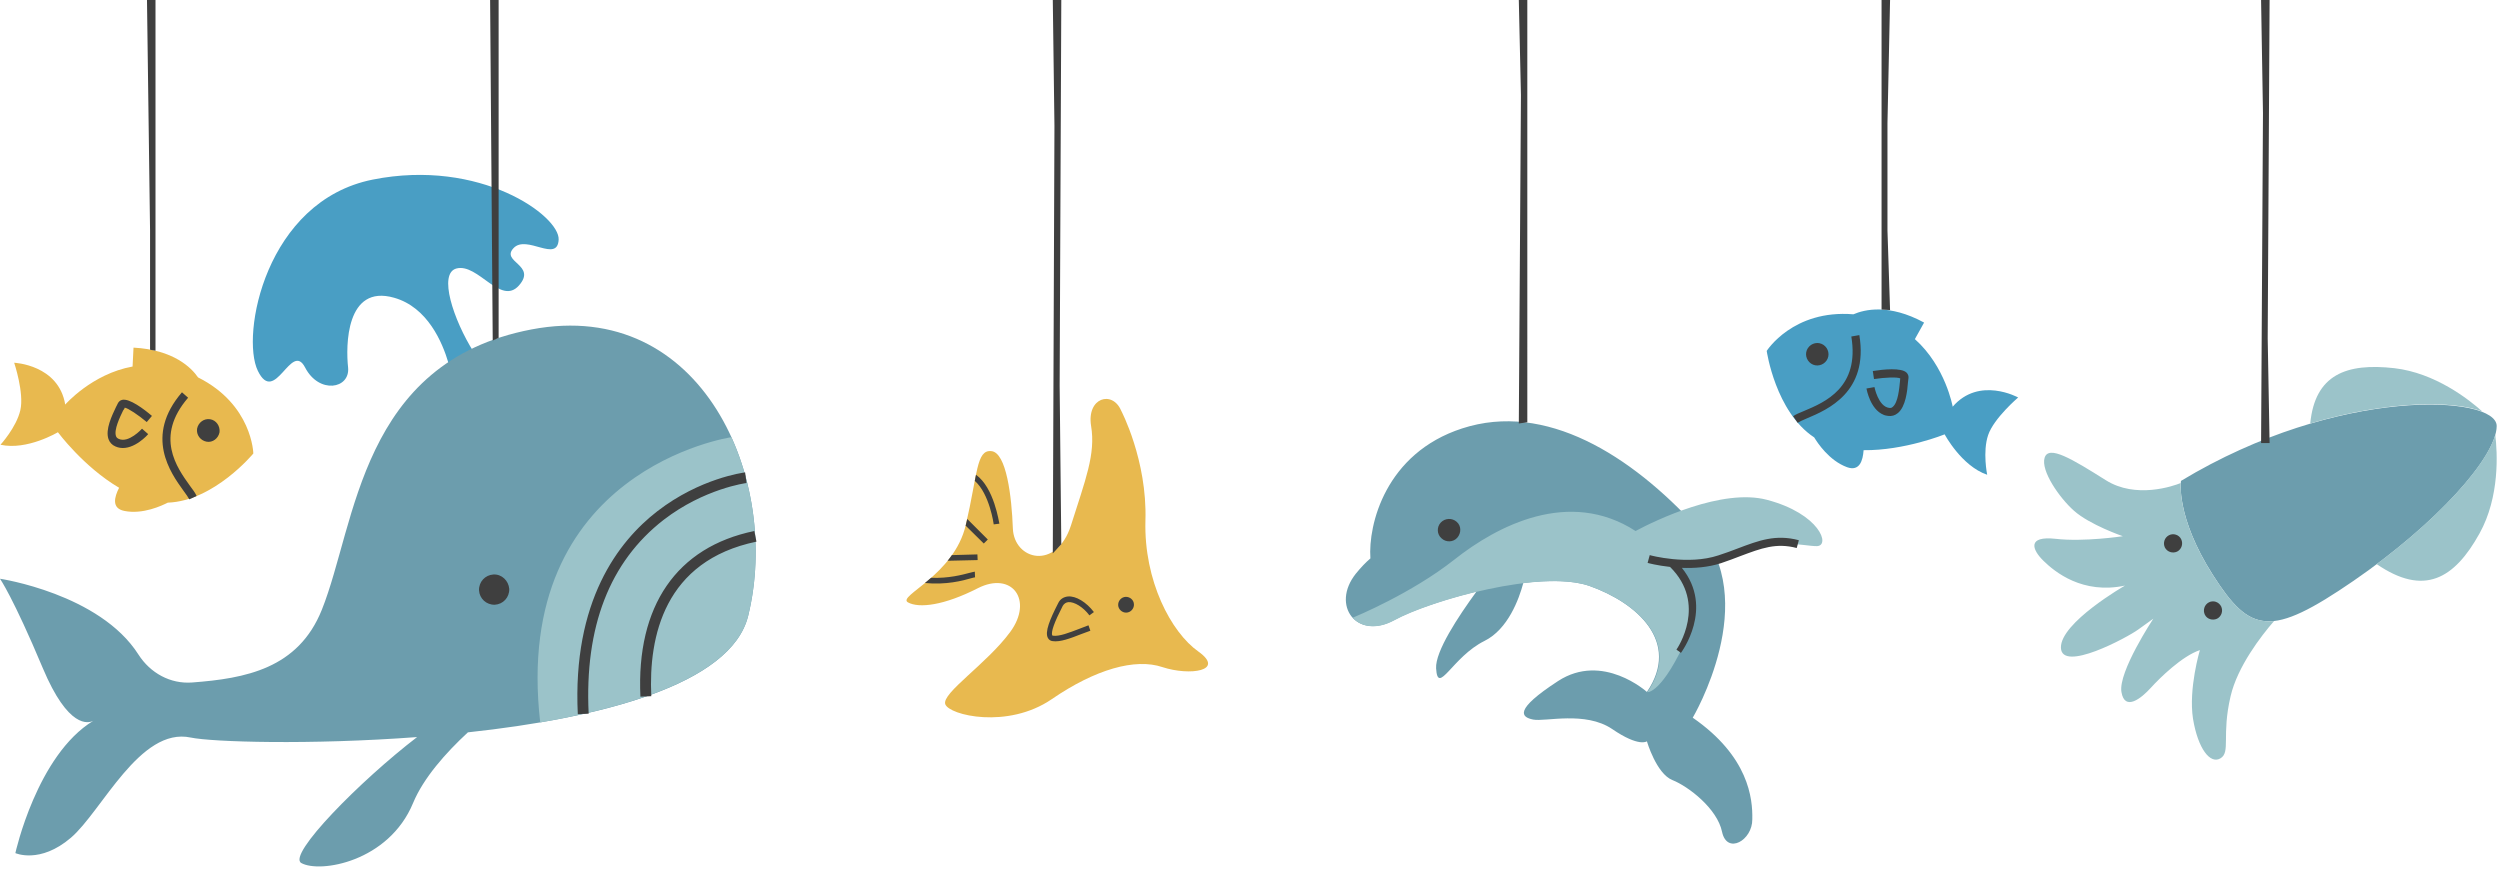
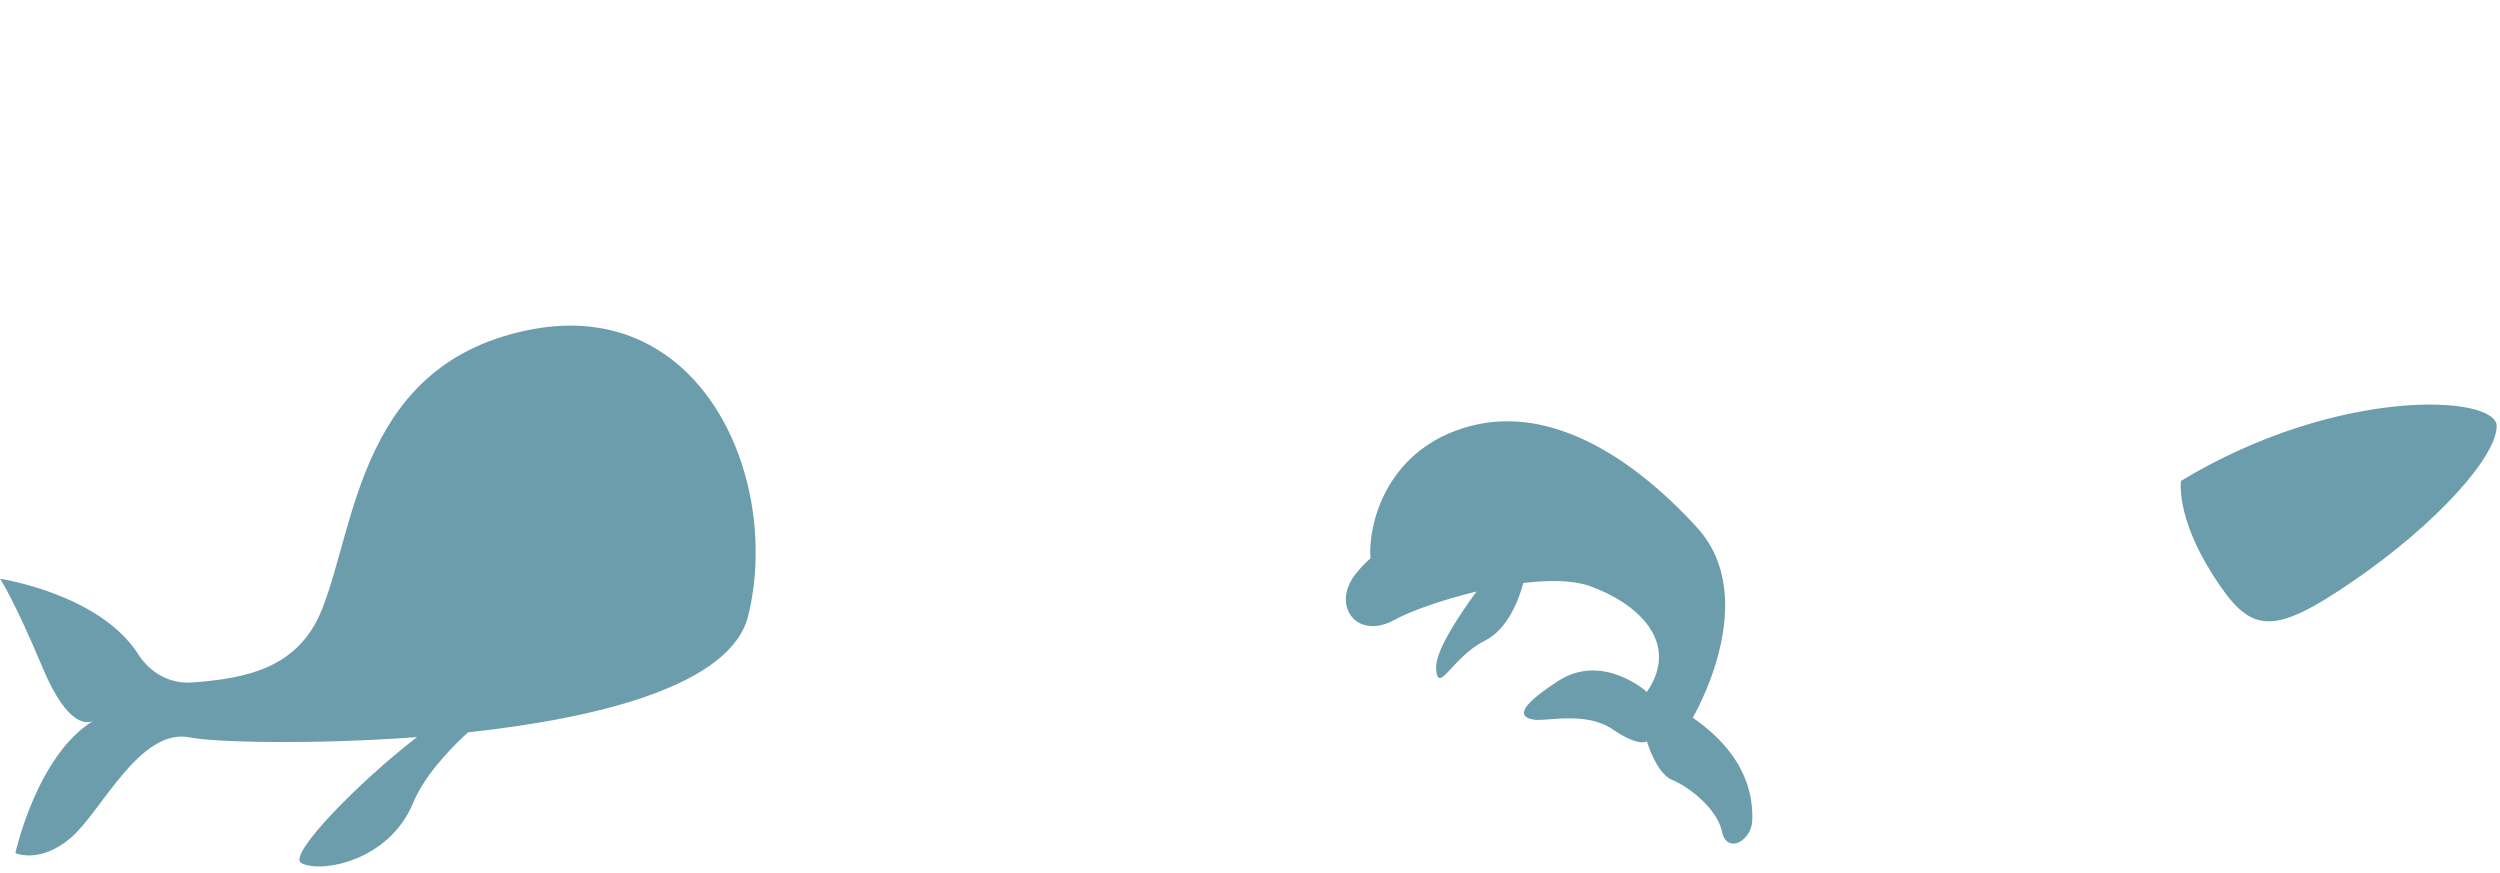
<svg xmlns="http://www.w3.org/2000/svg" height="369.6" preserveAspectRatio="xMidYMid meet" version="1.0" viewBox="0.0 0.0 1057.9 369.6" width="1057.9" zoomAndPan="magnify">
  <g id="change1_1">
-     <path d="M507.1,275.7c-11.5-8.1-23.1-29.9-22.4-55.4c0.8-25.6-10.3-46.6-10.3-46.6c-3.7-8.6-14.6-5.5-12.7,6.5 c2,12-2.4,22.8-8.5,42.1c-6.2,19.3-24.1,14.7-24.6,1.3c-0.5-13.4-2.7-32.1-9.1-32.7c-6.4-0.7-5.8,9.8-10.8,31.2 c-5,21.5-29.2,30.1-24.5,32.8c4.7,2.6,15.3,1.3,29.6-6c14.4-7.3,23.6,5,13.7,18.5c-9.9,13.5-29.1,25.9-27.5,30.6 c1.7,4.7,26.4,10.6,45-2.1c18.5-12.7,35.4-17.5,46.9-13.6C503.5,286.1,518.6,283.9,507.1,275.7z M83.8,159.7 c-2.8-4.1-10.4-11.7-27.3-12.6l-0.4,8c-17.2,3.1-28.5,16.1-28.5,16.1c-2.8-16.9-21.6-17.7-21.6-17.7s4.3,12.8,2.6,20.1 c-1.7,7.3-8.4,14.6-8.4,14.6c11.3,2.5,24.3-5.3,24.3-5.3s10.9,14.7,25.9,23.5c-2,3.9-3.3,8.7,2.2,9.8c7.9,1.6,16-2.3,18.4-3.5 c19.6-0.7,36.2-20.8,36.2-20.8S106.8,171.2,83.8,159.7z" fill="#e8b94f" />
-   </g>
+     </g>
  <g id="change2_1">
-     <path d="M236.4,101.4c-0.5,10-13.6-2.3-19.1,3.6c-5.5,5.9,10,7.1,2.3,15.8c-7.7,8.7-17.3-9.5-26.4-7.2 c-7.9,2-1.3,21.8,7.2,35.3c1.9,2.9,0.8,6.8-2.4,8.4c-3.3,1.6-7.2-0.1-8.2-3.6c-2.6-8.9-8.9-23.7-23-27.7 c-20.5-5.9-20.5,20.5-19.5,29.5c0.9,9.1-12.3,11.4-18.2,0c-5.9-11.4-12.7,16.4-20,1.4c-7.3-15,3.2-71.8,48.6-80.9 C203.3,66.9,236.9,91.4,236.4,101.4z M854,168.2c0,0-10.3,8.8-12.7,15.9s-0.4,16.8-0.4,16.8c-10.9-3.7-18-17.1-18-17.1 s-17,6.9-34.3,6.7c-0.3,4.4-1.7,9.1-7,7.2c-7.6-2.8-12.5-10.3-13.9-12.6c-16.4-10.8-20.1-36.6-20.1-36.6s11.1-17.6,36.7-15.5 c4.6-2,15-4.6,29.9,3.5l-3.9,7c13,11.6,16,28.6,16,28.6C837.5,159.1,854,168.2,854,168.2z" fill="#499ec4" />
-   </g>
+     </g>
  <g id="change3_1">
    <path d="M316.6,260.6c-7.2,29.3-62.9,43.3-118.6,49.3c-9.4,8.7-18.8,19.3-23.2,29.9c-10.3,24.9-39.4,29.8-47.3,25.4 c-6.1-3.4,25-34.9,49-53.3c-45.5,3.4-86.7,2.1-95.8,0.2c-21.5-4.6-37.6,31.2-50.7,42.4c-13.1,11.2-23.5,6.5-23.5,6.5s9.1-41.5,33-56 c-2.1,1.1-10.6,3.4-21.4-22.3C5.5,252.7,0,244.9,0,244.9s42.2,6.3,58.6,32.1c5,7.8,13.5,12.5,22.7,11.8c22.5-1.7,44.9-5.8,54.9-30.8 c14.6-36.5,16.2-104.7,88.7-118.6C297.4,125.6,330.7,203.2,316.6,260.6z M922.9,203.5c0,0-2.3,15,13.5,39.8 c15.8,24.8,24.4,26.6,59.5,2.5c35.1-24.1,60.5-52.4,60.6-65.5S989.6,163.2,922.9,203.5z M716.3,303.7c0,0,29.7-50.1,1.7-80.6 c-27.9-30.5-64-53.3-99.3-41.8c-32.4,10.5-39.8,40.7-38.8,55c-2,1.7-4,3.8-6.2,6.5c-10.6,13.4,0.4,28.2,16.2,19.6 c7.1-3.9,20.5-8.6,34.9-12.1c-7.8,10.7-17.5,25.4-17.1,32.5c0.7,11.8,6.8-4.8,20.5-11.6c9.9-4.9,14.6-17.7,16.4-24.5 c10.8-1.3,20.9-1.2,27.9,1.2c20.3,7.2,38.8,23.8,24.4,44.9c0,0-18.7-16.9-37.6-4.6s-15.6,15.3-10.5,16.3c5.1,1,22-3.7,33.4,4 c11.4,7.8,14.7,5.2,14.7,5.2s4,13.7,10.8,16.4c6.8,2.7,19,12.1,21,21.9c2.1,9.8,12.9,3.6,12.8-5.3 C741.7,337.9,740,320.1,716.3,303.7z" fill="#6c9dad" />
  </g>
  <g id="change4_1">
-     <path d="M309.5,185c10.5,23.1,13.1,51.2,7.1,75.6c-5.9,23.8-43.9,37.5-88,45.1c0,0,0,0,0,0 C216.3,198.6,309.5,185,309.5,185z M1055.9,184c-3.7,12.8-23.2,34.5-50.2,54.7c20.1,13.8,32.9,6.2,43.5-12.9 C1057.9,210.2,1056.8,191.4,1055.9,184z M1050.5,174.2c-5.9-5.3-20.1-16.4-37.3-18.4c-20.3-2.3-33.6,2.7-35.6,23.4 C1010.9,169.3,1038.8,169.5,1050.5,174.2z M936.4,243.3c-13.5-21.2-13.8-35.2-13.6-38.9c-3.2,1.3-19,6.8-31.7-1.2 c-14.3-9-24.2-15-25.9-9.5c-1.7,5.5,6.3,17,12.4,22.4c6.7,6,20.7,10.8,20.7,10.8s-16.5,2.5-28.5,1.1c-12-1.3-10,4.5-5.1,9.3 s16.6,14.3,34.5,10.5c0,0-27.4,15.7-27.1,26.3s28-4.3,32.7-7.7c4.7-3.4,6.4-4.6,6.4-4.6s-14.9,22.5-13.5,31 c1.4,8.4,8.5,2.6,12.4-1.7c3.9-4.3,13.3-13.5,20.8-16c0,0-4.9,16.4-2.9,29.1c2.1,12.7,7.3,19.3,11.6,16.7c4.4-2.6,0.4-9.7,4.3-26.3 c2.9-12.5,12.9-25.5,18.4-31.8C951.8,263.9,945.3,257.2,936.4,243.3z M747.7,211.5c-18.9-5-47.2,8.7-55.6,13.2 c-28-18.1-58.4-2.4-76.8,12.2c-18,14.2-41.7,24-42.9,24.5c3.5,3.9,10,5.2,17.6,1.1c15.8-8.6,62.4-21.7,82.7-14.5 c20.3,7.2,38.8,23.8,24.4,44.9c0,0,6.3,0.8,17.3-24.3c5.2-12,0.4-22.5-6.1-30.2c6.4,0.5,16.7,0.2,27.3-4.1 c17.1-6.9,27.1-3.2,33.2-3.2C774.7,231,770.1,217.4,747.7,211.5z" fill="#9bc3c9" />
-   </g>
+     </g>
  <g id="change5_1">
-     <path d="M799.8,131.2l-3.6-0.2V0h3.6l-1.1,52.1v45.5L799.8,131.2z M956.8,0l0.8,47.8l-0.8,139.7h3.6l-0.8-44.3L960.4,0 H956.8z M642.7,179.2l3.6-0.5V0h-3.6l0.9,40.2L642.7,179.2z M208.8,243.1c-3.5,0.2-6.2,3.1-6.1,6.7c0.2,3.5,3.1,6.2,6.7,6.1 c3.5-0.2,6.2-3.1,6.1-6.7C215.2,245.7,212.3,242.9,208.8,243.1z M280.8,220c17.1-13.2,34.9-15.6,35.1-15.6l-0.6-4.5 c-0.8,0.1-19.1,2.5-37.1,16.4c-16.6,12.8-36,38.1-33.7,85.9l4.6-0.2C247.3,265.2,258,237.7,280.8,220z M271,294.8l4.6-0.2 c-1.2-25.4,5.6-57.3,44.5-65.4l-0.9-4.5C286.3,231.5,269.2,256.4,271,294.8z M917.8,226.5c-1.9,1-2.6,3.3-1.7,5.2 c1,1.9,3.3,2.6,5.2,1.7c1.9-1,2.6-3.3,1.7-5.2C922.1,226.3,919.7,225.5,917.8,226.5z M934.7,254.9c-1.9,1-2.6,3.3-1.7,5.2 s3.3,2.6,5.2,1.7c1.9-1,2.6-3.3,1.7-5.2C938.9,254.7,936.6,253.9,934.7,254.9z M609.7,221.1c-1.8,1.9-1.7,5,0.3,6.7 c1.9,1.8,5,1.7,6.7-0.3s1.7-5-0.3-6.7C614.5,219.1,611.5,219.2,609.7,221.1z M735.3,232.1c-2.5,1-5.1,1.9-8.1,2.9 c-12.8,4.3-28.9,0-29.1-0.1l-0.9,3.3c0.3,0.1,4.1,1.1,9.5,1.7c15.8,15.6,3.2,34.3,2.7,35l1.4,1l0.5,0.4c0.1-0.2,14.2-18.9,0.4-36 c5.2,0.2,11.1-0.2,16.6-2c3-1,5.6-2,8.2-3c8.8-3.3,15.1-5.7,23.8-3.4l0.9-3.3C751.4,226,744.3,228.7,735.3,232.1z M477,252.6 c-1.8-0.3-3.5,1-3.8,2.8c-0.3,1.8,1,3.5,2.8,3.8c1.8,0.3,3.5-1,3.8-2.8C480.1,254.5,478.8,252.9,477,252.6z M767.2,154.3 c2.4,1,5.2-0.2,6.2-2.6c1-2.4-0.2-5.2-2.6-6.2s-5.2,0.2-6.2,2.6C763.6,150.5,764.8,153.3,767.2,154.3z M452.1,254.8 c2.5-0.2,6.3,2.1,8.9,5.6l1.9-1.4c-3.2-4.2-7.6-6.9-11-6.6c-1.8,0.2-3.3,1.1-4.1,2.8c-3.6,7-5.7,12.2-4.4,14.7 c0.4,0.8,1.1,1.3,2,1.4c3.2,0.5,7.6-1.2,12.2-3c1.3-0.5,2.6-1,3.8-1.4l-0.8-2.3c-1.3,0.5-2.6,1-3.9,1.5c-4.2,1.6-8.5,3.3-11.1,2.9 c-0.2,0-0.2-0.1-0.3-0.1c-0.7-1.3,0.8-5.5,4.4-12.5C450.3,255.4,451.1,254.9,452.1,254.8z M408.7,222.1c0,0.1-0.1,0.2-0.1,0.3 l7.7,7.6l1.7-1.7l-8.7-8.7C409.1,220.4,408.9,221.2,408.7,222.1z M402.8,234.9c-0.6,0.8-1.2,1.7-1.8,2.4l12.7-0.3l-0.1-2.4 L402.8,234.9z M410.3,242.4c-3,0.8-8.9,2.4-16.3,2.1c-0.9,0.8-1.8,1.5-2.6,2.2c8.9,0.9,16.1-1,19.5-2c0.7-0.2,1.5-0.4,1.7-0.4 l-0.1-2.4C412.1,242,411.4,242.1,410.3,242.4z M413,200.9c-0.2,0.8-0.3,1.7-0.5,2.6c6.2,5.4,8,18.2,8,18.4l2.4-0.3 C422.7,221,420.7,206.4,413,200.9z M783.4,142.4c3.6,21.6-11.2,27.8-20,31.5c-2,0.8-3.6,1.5-4.6,2.2l1.9,2.8c0.8-0.5,2.3-1.2,4-1.9 c8.5-3.6,26.1-11,22.1-35.2L783.4,142.4z M792.5,157l0.5,3.4c4.7-0.7,9.7-0.9,11.1-0.3c0,0.4-0.1,0.8-0.1,1.2 c-0.3,3-0.8,9.1-3.1,10.9c-0.4,0.4-0.9,0.5-1.5,0.4c-4.6-0.6-6.2-8.8-6.2-8.8l-3.4,0.6c0.1,0.4,1.6,8.8,7.2,11.1 c0.6,0.3,1.3,0.4,2,0.5c1.5,0.2,2.9-0.2,4.1-1.2c3.3-2.7,4-9.3,4.3-13.2c0.1-0.6,0.1-1.2,0.2-1.6c0.1-0.9-0.2-1.7-0.8-2.3 C804.6,155.5,796.9,156.3,792.5,157z M88.9,177.4c-2.6-0.4-5,1.4-5.5,4c-0.4,2.6,1.4,5,4,5.5s5-1.4,5.5-4 C93.2,180.3,91.5,177.8,88.9,177.4z M79.6,168.3L77,166c-16,18.6-4.8,34.1,0.6,41.6c1.1,1.5,2.1,2.9,2.5,3.7l3.1-1.4 c-0.5-1.2-1.5-2.6-2.8-4.3C74.8,197.8,65.4,184.8,79.6,168.3z M52.8,172.5c1.5,0.3,5.6,3,9.3,6.1l2.2-2.6c-3.4-2.9-9.5-7.5-12.6-6.8 c-0.9,0.2-1.5,0.8-1.9,1.6c-0.2,0.4-0.4,0.9-0.7,1.4c-1.7,3.6-4.6,9.5-3.2,13.6c0.5,1.4,1.5,2.5,2.9,3.1c0.7,0.3,1.3,0.5,2,0.6 c6,0.9,11.7-5.5,11.9-5.8l-2.6-2.3c-0.1,0.1-5.7,6.3-9.9,4.3c-0.6-0.3-0.9-0.6-1.1-1.1c-1-2.7,1.7-8.2,3-10.9 C52.5,173.2,52.7,172.9,52.8,172.5z M211,0h-3.6l1.1,144.1l2.5-1.1V0z M449.1,0h-3.6l0.7,53.3l-0.7,180.9l3.6-3.9l-0.7-67.1L449.1,0 z M63.5,148l2.3,0.4V0h-3.6l1.3,97.6V148z" fill="#3f3f3f" />
-   </g>
+     </g>
</svg>